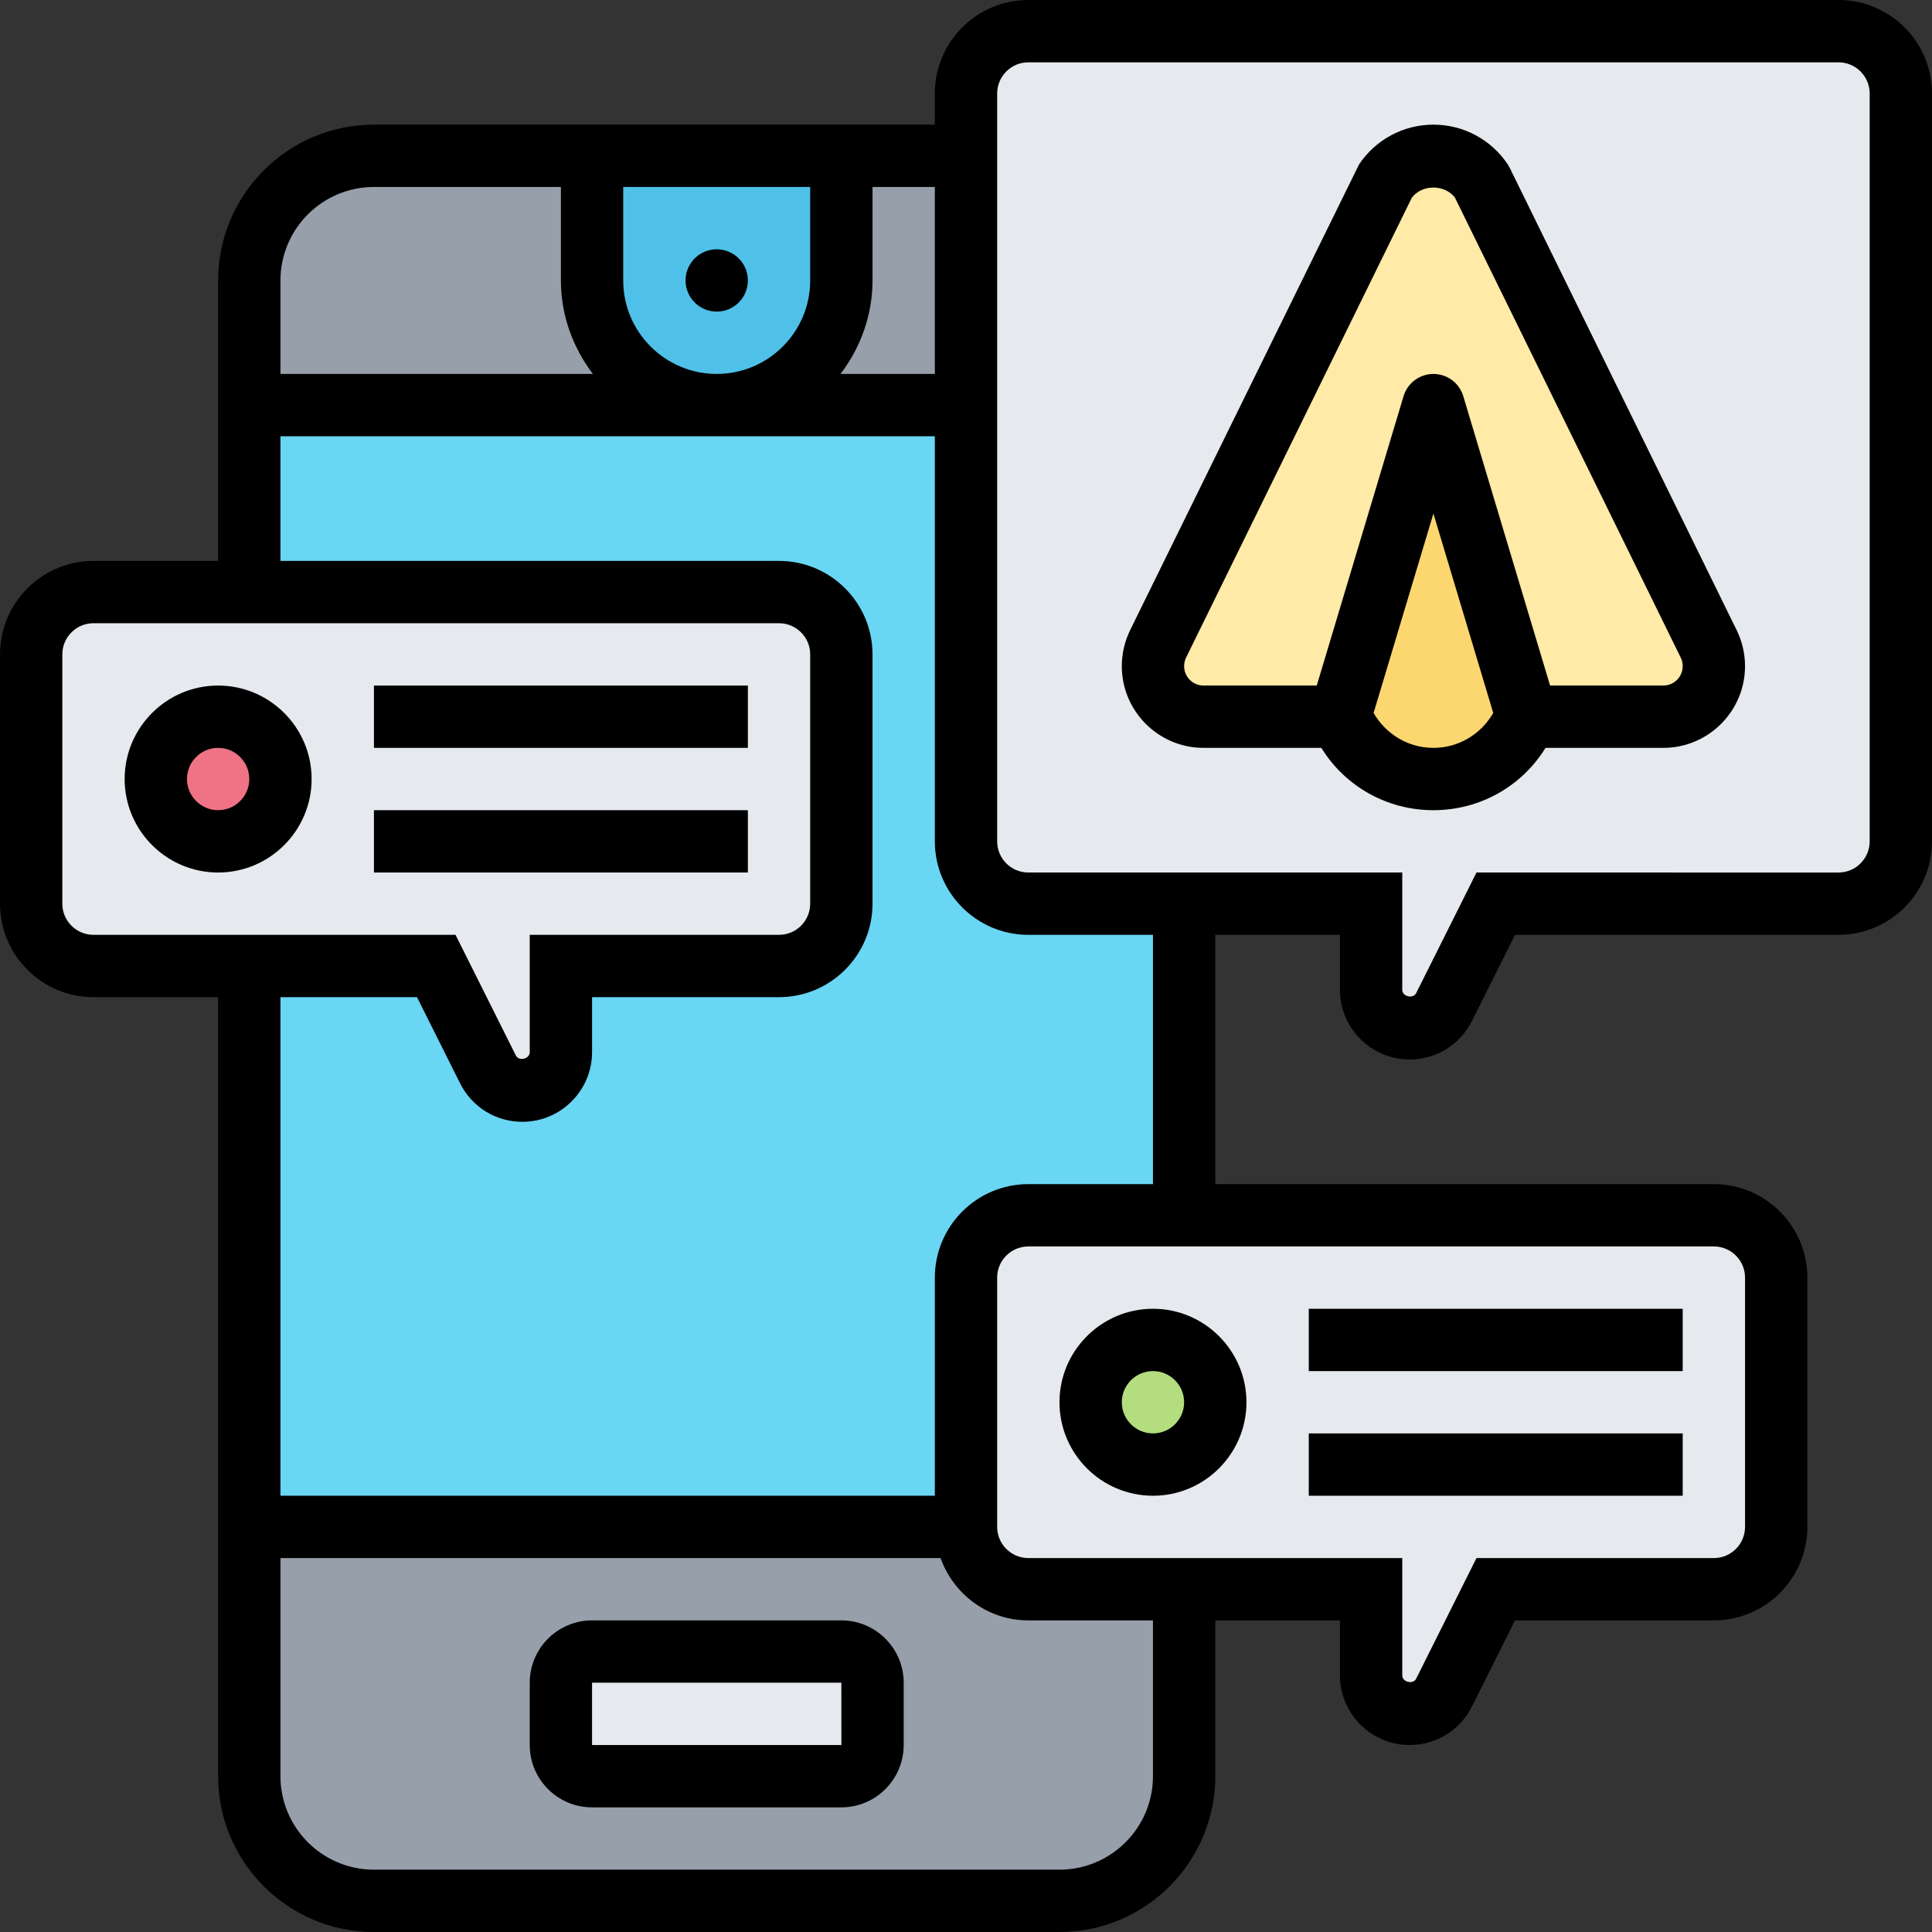
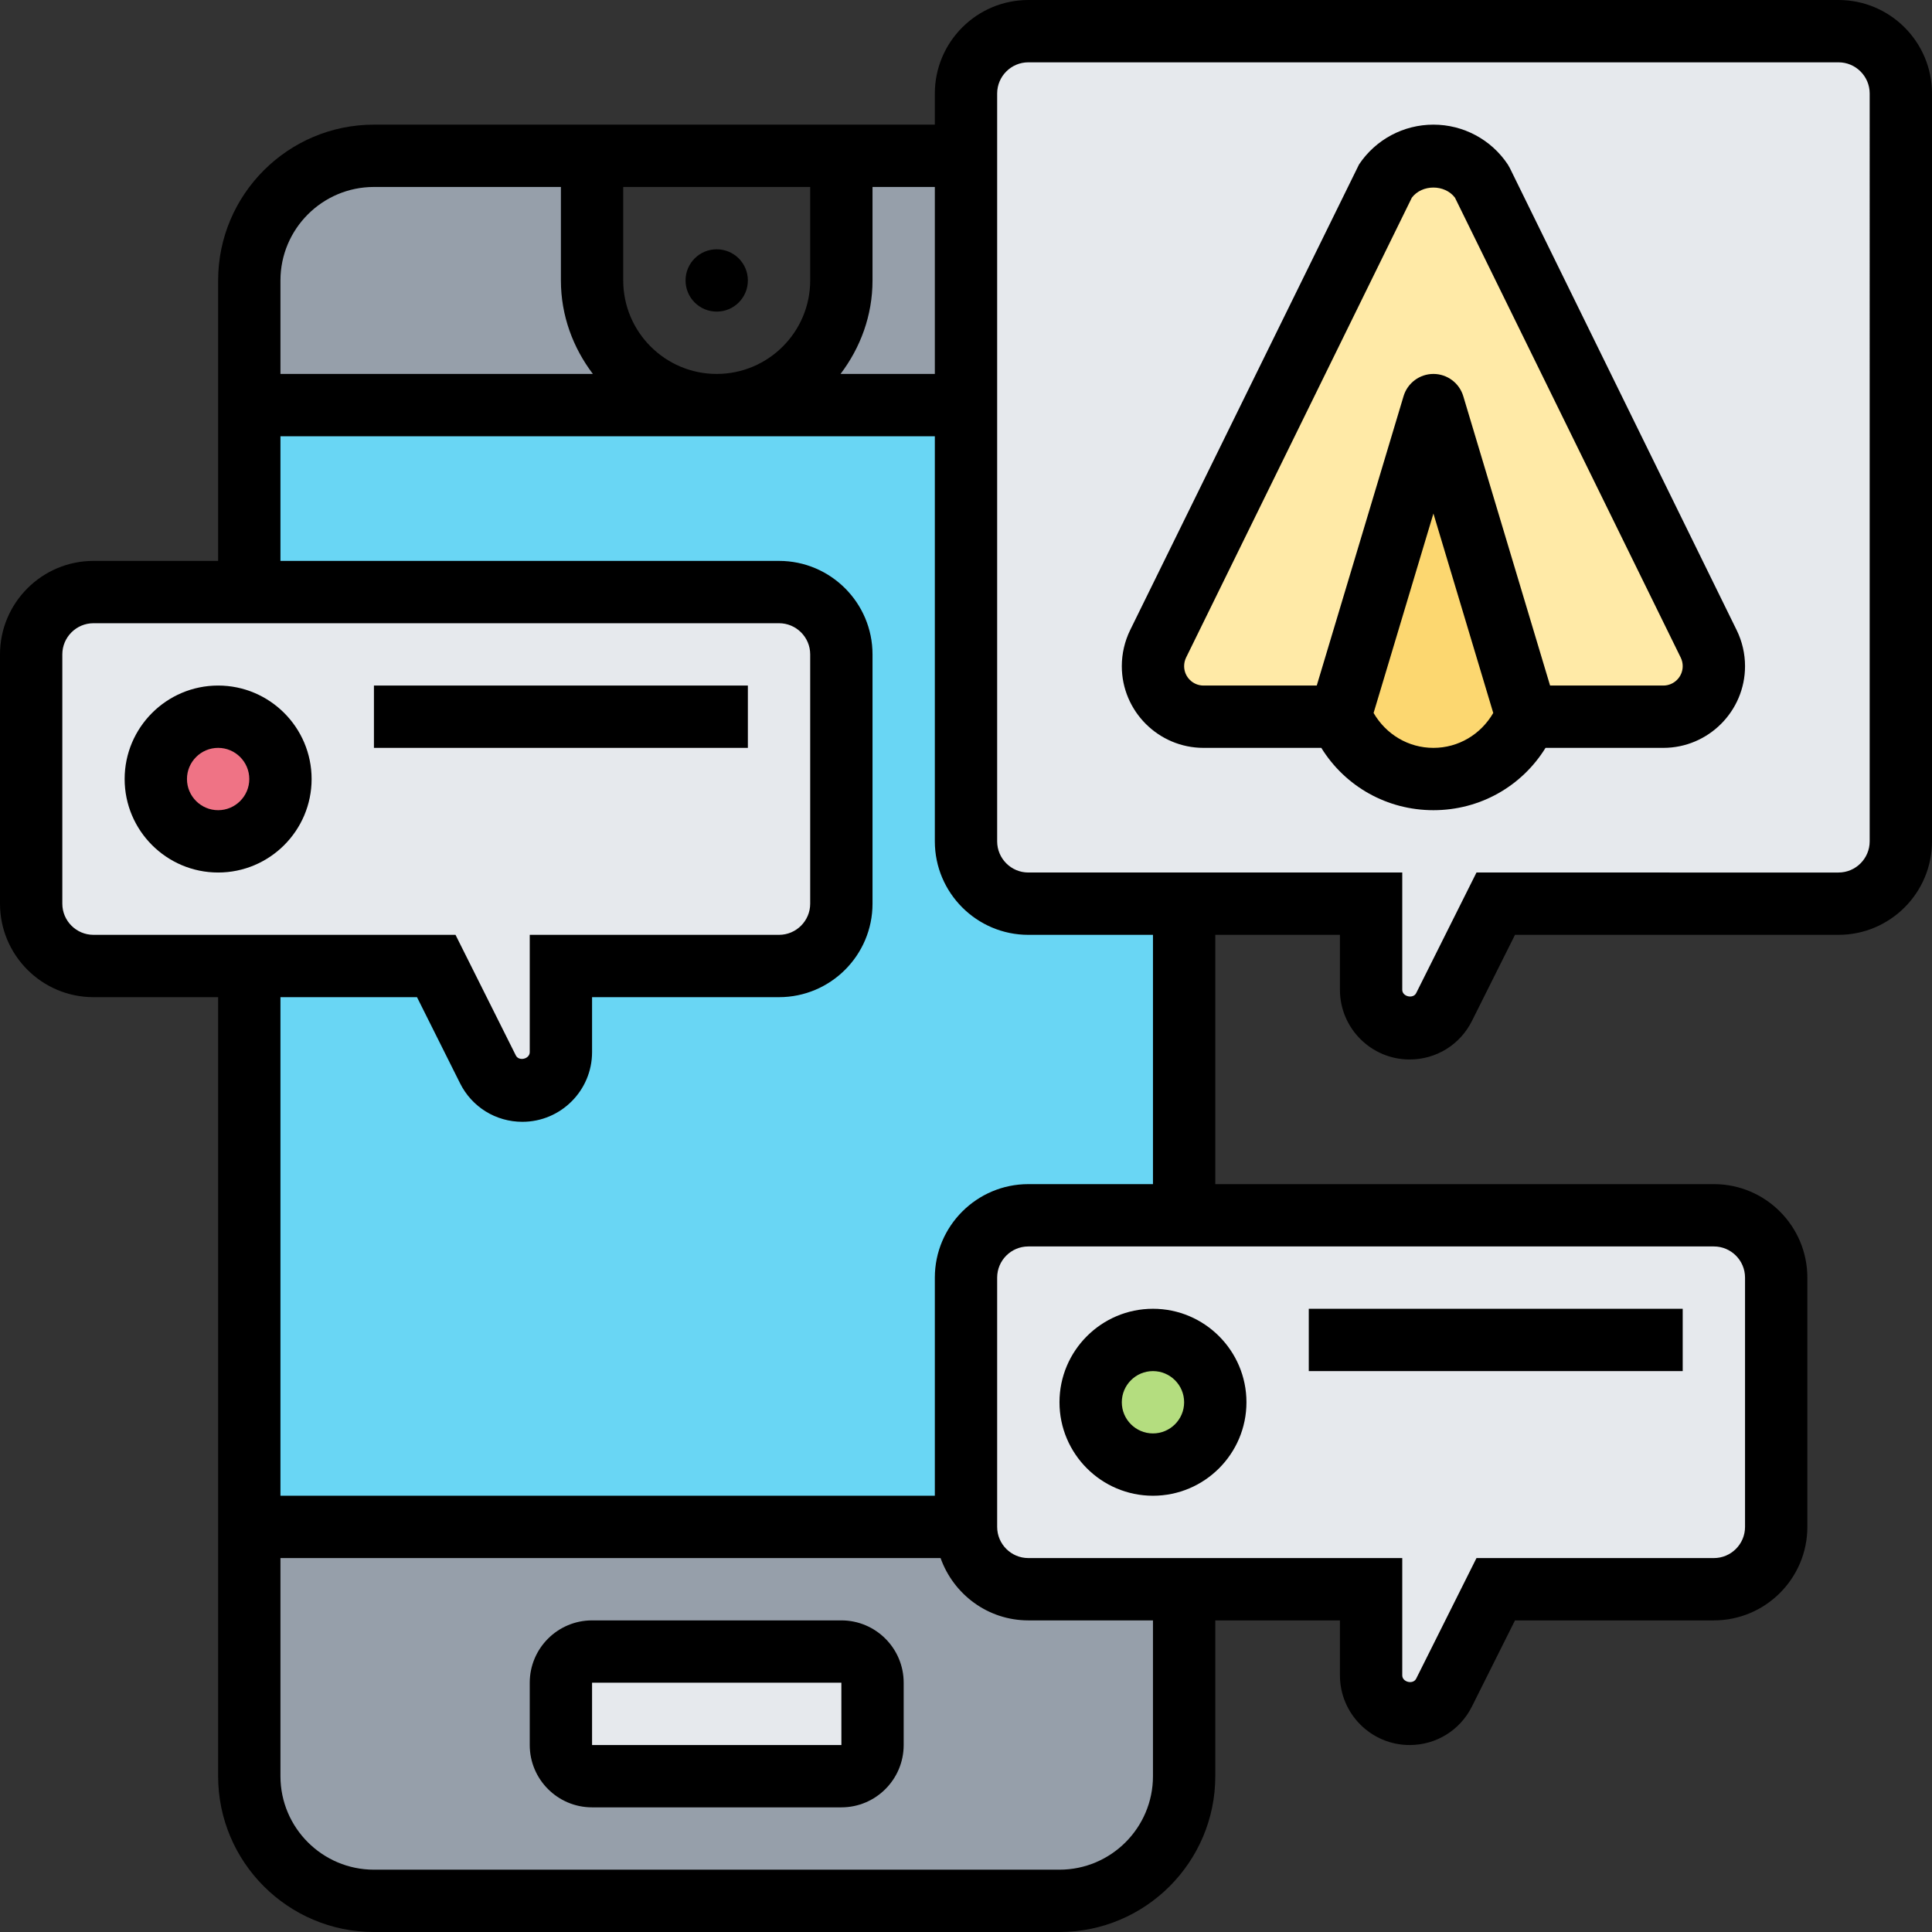
<svg xmlns="http://www.w3.org/2000/svg" height="62.0" preserveAspectRatio="xMidYMid meet" version="1.0" viewBox="0.0 0.0 62.0 62.0" width="62.0" zoomAndPan="magnify">
  <rect x="0.0" y="0.0" width="62.0" height="62.0" fill="#333333" stroke="none" />
  <g>
    <g>
      <g id="change1_1">
        <path d="M8 13H38V49H8z" fill="#69d6f4" />
      </g>
      <g id="change2_1">
        <path d="M38,51v6c0,2.21-1.79,4-4,4H12c-2.21,0-4-1.79-4-4v-8h23c0,1.1,0.9,2,2,2H38z" fill="#969faa" />
      </g>
      <g id="change2_3">
        <path d="M31,5v8h-8c2.21,0,4-1.79,4-4V5H31z" fill="#969faa" />
      </g>
      <g id="change2_2">
        <path d="M23,13H8V9c0-2.21,1.79-4,4-4h7v4c0,1.1,0.45,2.1,1.17,2.83C20.9,12.55,21.9,13,23,13z" fill="#969faa" />
      </g>
      <g id="change3_1">
-         <path d="M27,5v4c0,2.21-1.79,4-4,4c-1.1,0-2.1-0.45-2.83-1.17C19.45,11.1,19,10.1,19,9V5H27z" fill="#4fc1e9" />
-       </g>
+         </g>
      <g id="change4_1">
        <path d="M61,3v24c0,1.1-0.9,2-2,2H48l-1.66,3.32C46.13,32.74,45.7,33,45.24,33C44.55,33,44,32.45,44,31.76 V29h-6h-5c-1.1,0-2-0.9-2-2V13V5V3c0-1.1,0.9-2,2-2h26C60.1,1,61,1.9,61,3z" fill="#e6e9ed" />
      </g>
      <g id="change4_3">
-         <path d="M57,41v8c0,1.1-0.9,2-2,2h-7l-1.66,3.32C46.13,54.74,45.7,55,45.24,55C44.55,55,44,54.45,44,53.76 V51h-6h-5c-1.1,0-2-0.9-2-2v-8c0-1.1,0.9-2,2-2h5h17C56.1,39,57,39.9,57,41z" fill="#e6e9ed" />
+         <path d="M57,41v8c0,1.1-0.9,2-2,2h-7C46.13,54.74,45.7,55,45.24,55C44.55,55,44,54.45,44,53.76 V51h-6h-5c-1.1,0-2-0.9-2-2v-8c0-1.1,0.9-2,2-2h5h17C56.1,39,57,39.9,57,41z" fill="#e6e9ed" />
      </g>
      <g id="change5_1">
        <path d="M54.83,20.66c0.11,0.22,0.17,0.47,0.17,0.72c0,0.89-0.73,1.62-1.62,1.62H49l-3-10l-3,10h-4.38 C37.73,23,37,22.27,37,21.38c0-0.25,0.06-0.5,0.17-0.72l7.28-14.83C44.79,5.31,45.38,5,46,5s1.21,0.31,1.55,0.83L54.83,20.66z" fill="#ffeaa7" />
      </g>
      <g id="change6_1">
        <path d="M46,13l3,10l-0.11,0.21C48.35,24.31,47.23,25,46,25s-2.35-0.69-2.89-1.79L43,23L46,13z" fill="#fcd770" />
      </g>
      <g id="change7_1">
        <circle cx="37" cy="45" fill="#b4dd7f" r="2" />
      </g>
      <g id="change4_2">
        <path d="M28,54v2c0,0.55-0.45,1-1,1h-8c-0.55,0-1-0.45-1-1v-2c0-0.55,0.45-1,1-1h8 C27.55,53,28,53.45,28,54z" fill="#e6e9ed" />
      </g>
      <g id="change4_4">
        <path d="M27,21v8c0,1.1-0.9,2-2,2h-7v2.76c0,0.69-0.55,1.24-1.24,1.24c-0.46,0-0.89-0.26-1.1-0.68L14,31H8 H3c-1.1,0-2-0.9-2-2v-8c0-1.1,0.9-2,2-2h5h17C26.1,19,27,19.9,27,21z" fill="#e6e9ed" />
      </g>
      <g id="change8_1">
        <circle cx="7" cy="25" fill="#ef7385" r="2" />
      </g>
    </g>
    <g id="change9_1">
      <path d="M27,52h-8c-1.103,0-2,0.897-2,2v2c0,1.103,0.897,2,2,2h8c1.103,0,2-0.897,2-2v-2C29,52.897,28.103,52,27,52z M19,56v-2h8 l0.001,2H19z" fill="inherit" />
      <circle cx="23" cy="9" fill="inherit" r="1" />
      <path d="M59,0H33c-1.654,0-3,1.346-3,3v1H12C9.243,4,7,6.243,7,9v9H3c-1.654,0-3,1.346-3,3v8c0,1.654,1.346,3,3,3h4v25 c0,2.757,2.243,5,5,5h22c2.757,0,5-2.243,5-5v-5h4v1.764C43,54.997,44.003,56,45.236,56c0.853,0,1.619-0.474,2-1.236L48.618,52H55 c1.654,0,3-1.346,3-3v-8c0-1.654-1.346-3-3-3H39v-8h4v1.764C43,32.997,44.003,34,45.236,34c0.853,0,1.619-0.474,2-1.236L48.618,30 H59c1.654,0,3-1.346,3-3V3C62,1.346,60.654,0,59,0z M30,12h-3.026C27.609,11.162,28,10.13,28,9V6h2V12z M20,9V6h6v3 c0,1.654-1.346,3-3,3S20,10.654,20,9z M12,6h6v3c0,1.13,0.391,2.162,1.026,3H9V9C9,7.346,10.346,6,12,6z M2,29v-8 c0-0.551,0.449-1,1-1h22c0.551,0,1,0.449,1,1v8c0,0.551-0.449,1-1,1h-8v3.764c0,0.221-0.349,0.304-0.447,0.105L14.618,30H3 C2.449,30,2,29.551,2,29z M37,57c0,1.654-1.346,3-3,3H12c-1.654,0-3-1.346-3-3v-7h21.184c0.414,1.161,1.514,2,2.816,2h4V57z M56,41v8c0,0.552-0.449,1-1,1h-7.618l-1.935,3.869C45.35,54.066,45,53.983,45,53.764V50H33c-0.551,0-1-0.448-1-1v-8 c0-0.552,0.449-1,1-1h22C55.551,40,56,40.448,56,41z M37,38h-4c-1.654,0-3,1.346-3,3v7H9V32h4.382l1.382,2.764 c0.381,0.763,1.148,1.236,2,1.236C17.997,36,19,34.997,19,33.764V32h6c1.654,0,3-1.346,3-3v-8c0-1.654-1.346-3-3-3H9v-4h21v13 c0,1.654,1.346,3,3,3h4V38z M60,27c0,0.551-0.449,1-1,1H47.382l-1.935,3.869C45.35,32.064,45,31.983,45,31.764V28H33 c-0.551,0-1-0.449-1-1V3c0-0.551,0.449-1,1-1h26c0.551,0,1,0.449,1,1V27z" fill="inherit" />
      <path d="M37,48c1.654,0,3-1.346,3-3s-1.346-3-3-3s-3,1.346-3,3S35.346,48,37,48z M37,44c0.551,0,1,0.448,1,1s-0.449,1-1,1 s-1-0.448-1-1S36.449,44,37,44z" fill="inherit" />
      <path d="M42 42H54V44H42z" fill="inherit" />
-       <path d="M42 46H54V48H42z" fill="inherit" />
      <path d="M7,22c-1.654,0-3,1.346-3,3s1.346,3,3,3s3-1.346,3-3S8.654,22,7,22z M7,26c-0.551,0-1-0.449-1-1s0.449-1,1-1s1,0.449,1,1 S7.551,26,7,26z" fill="inherit" />
      <path d="M12 22H24V24H12z" fill="inherit" />
-       <path d="M12 26H24V28H12z" fill="inherit" />
      <path d="M48.452,5.392l-0.065-0.114C47.854,4.478,46.961,4,46,4s-1.854,0.478-2.387,1.277l-7.345,14.943 C36.093,20.578,36,20.978,36,21.377C36,22.823,37.177,24,38.623,24h3.779c0.769,1.243,2.115,2,3.598,2s2.829-0.757,3.598-2h3.779 C54.823,24,56,22.823,56,21.377c0-0.399-0.093-0.799-0.269-1.156L48.452,5.392z M46,24c-0.804,0-1.52-0.432-1.92-1.12l1.92-6.4 l1.92,6.4C47.52,23.568,46.804,24,46,24z M53.377,22h-3.633l-2.786-9.287C46.831,12.29,46.441,12,46,12s-0.831,0.29-0.958,0.713 L42.256,22h-3.633C38.279,22,38,21.721,38,21.377c0-0.095,0.022-0.19,0.063-0.275l7.245-14.759c0.327-0.432,1.056-0.432,1.383,0 l7.245,14.759C53.978,21.187,54,21.282,54,21.377C54,21.721,53.721,22,53.377,22z" fill="inherit" />
    </g>
  </g>
</svg>